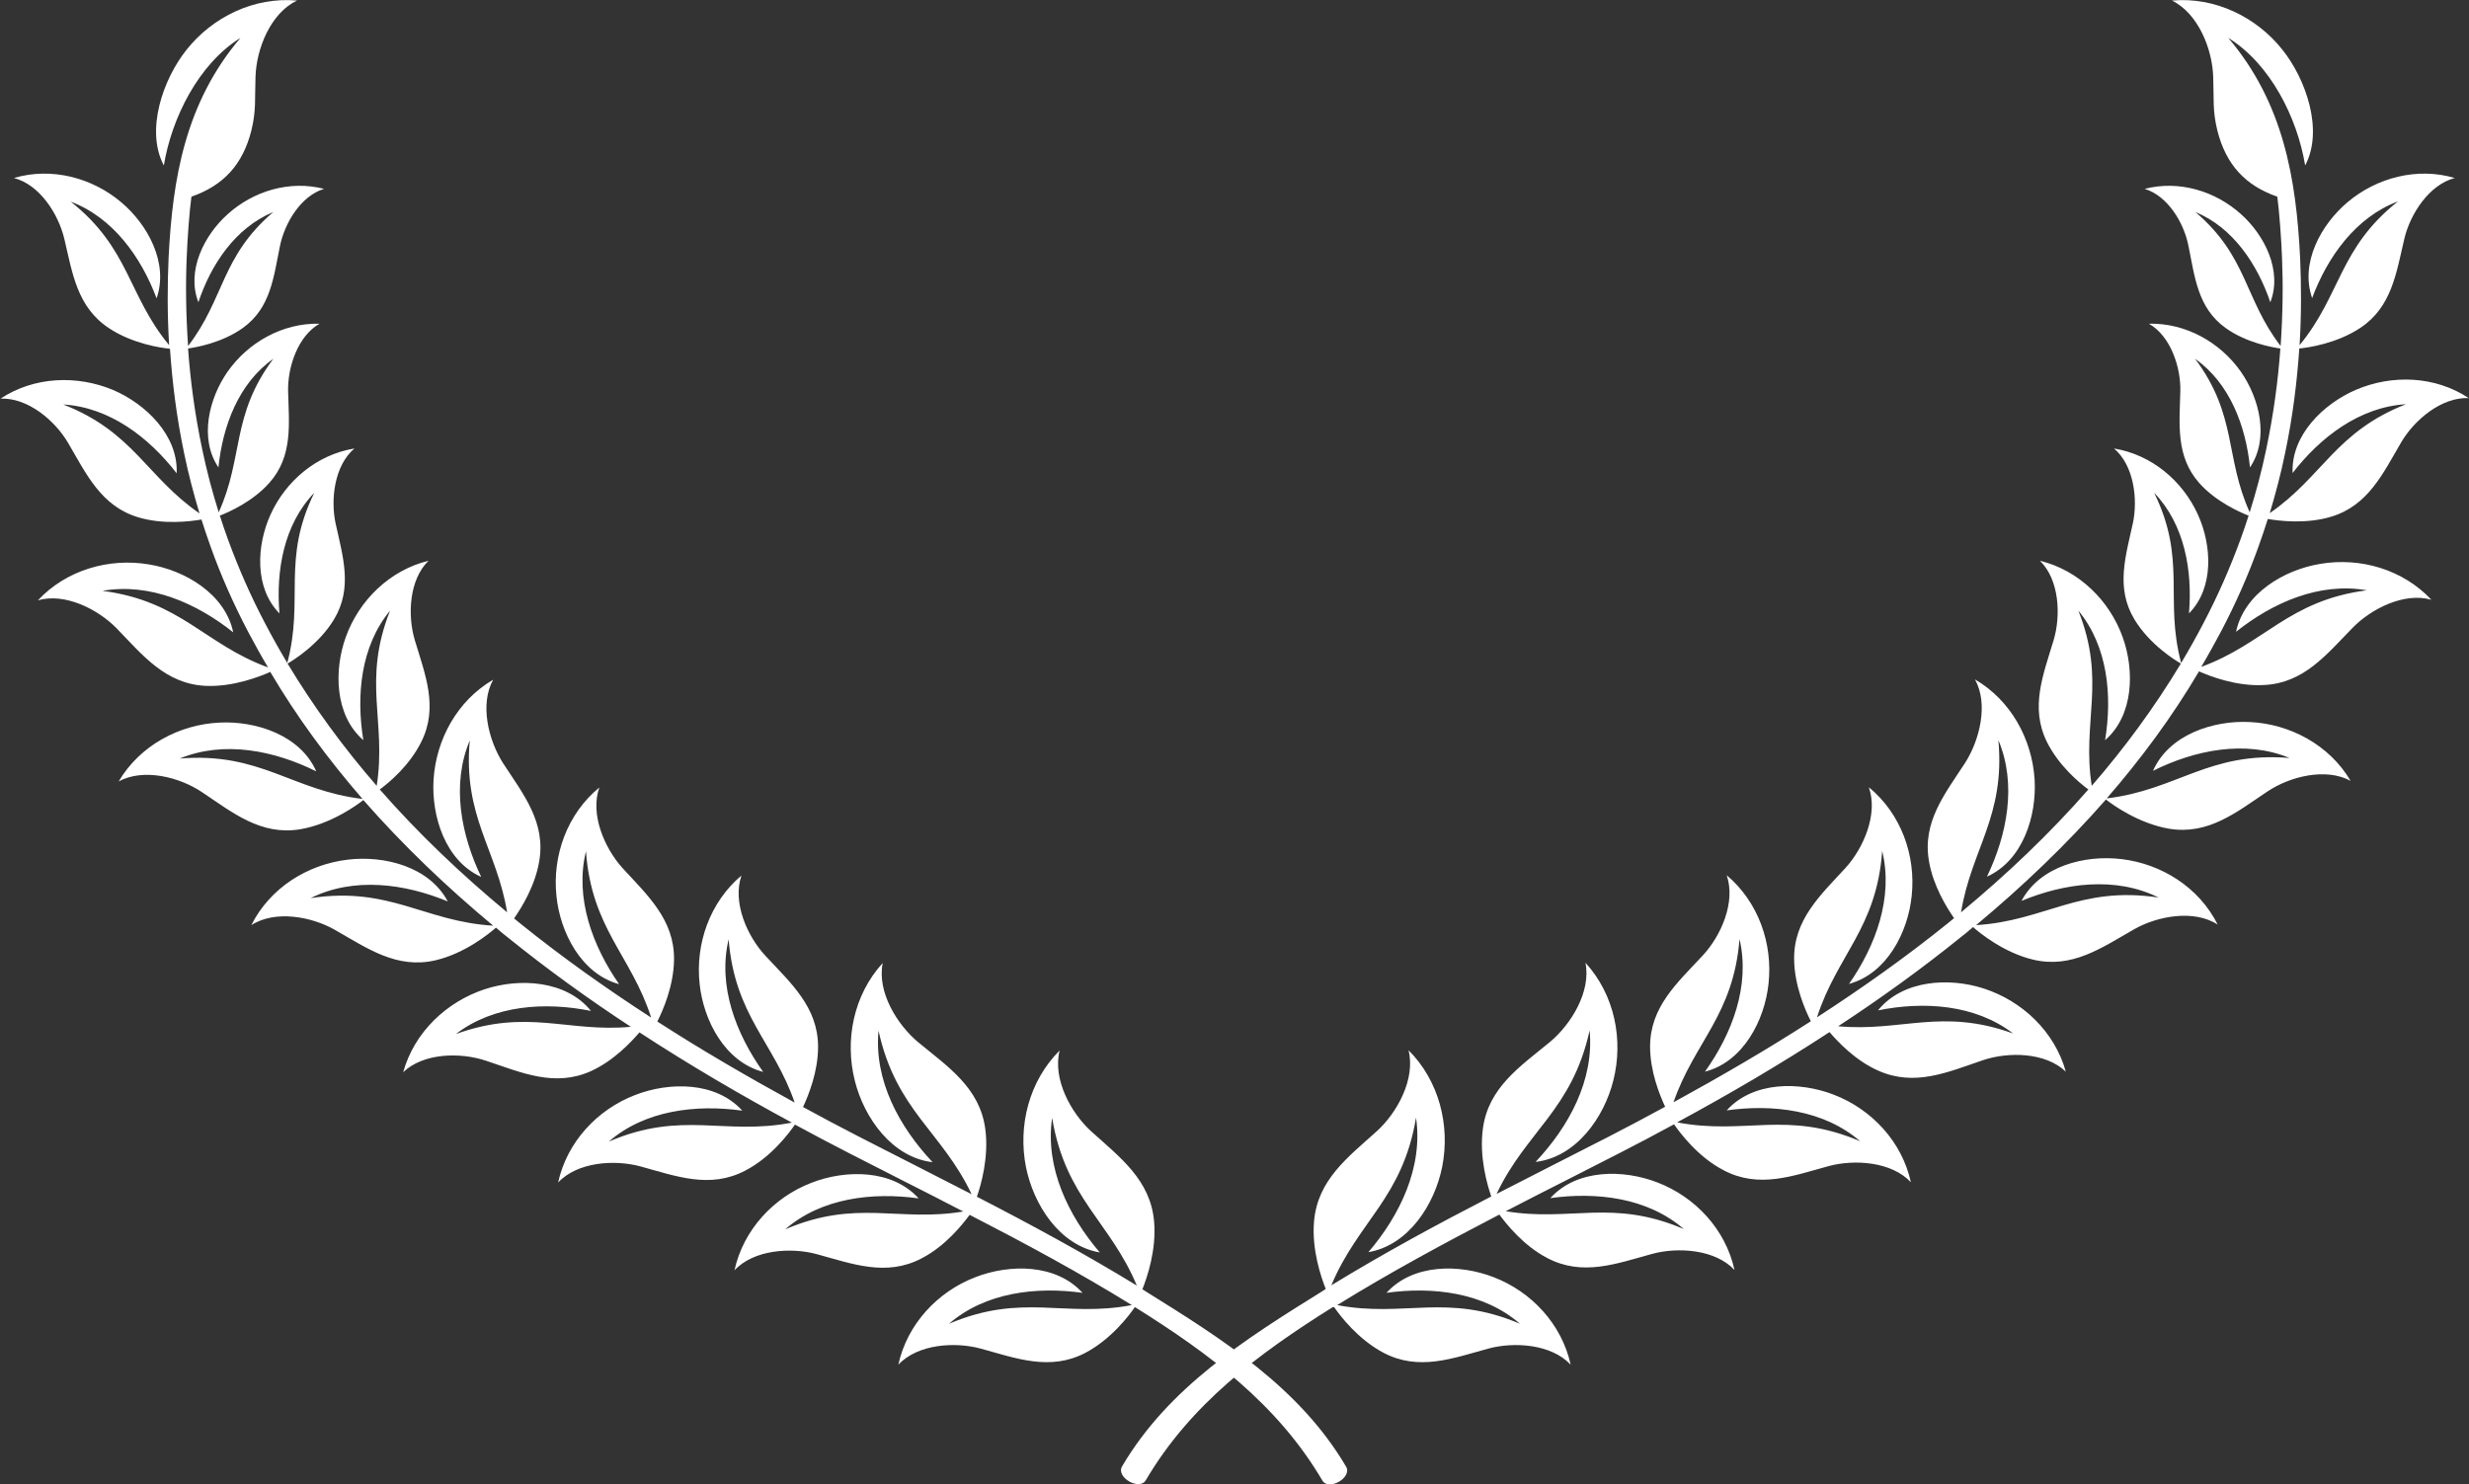
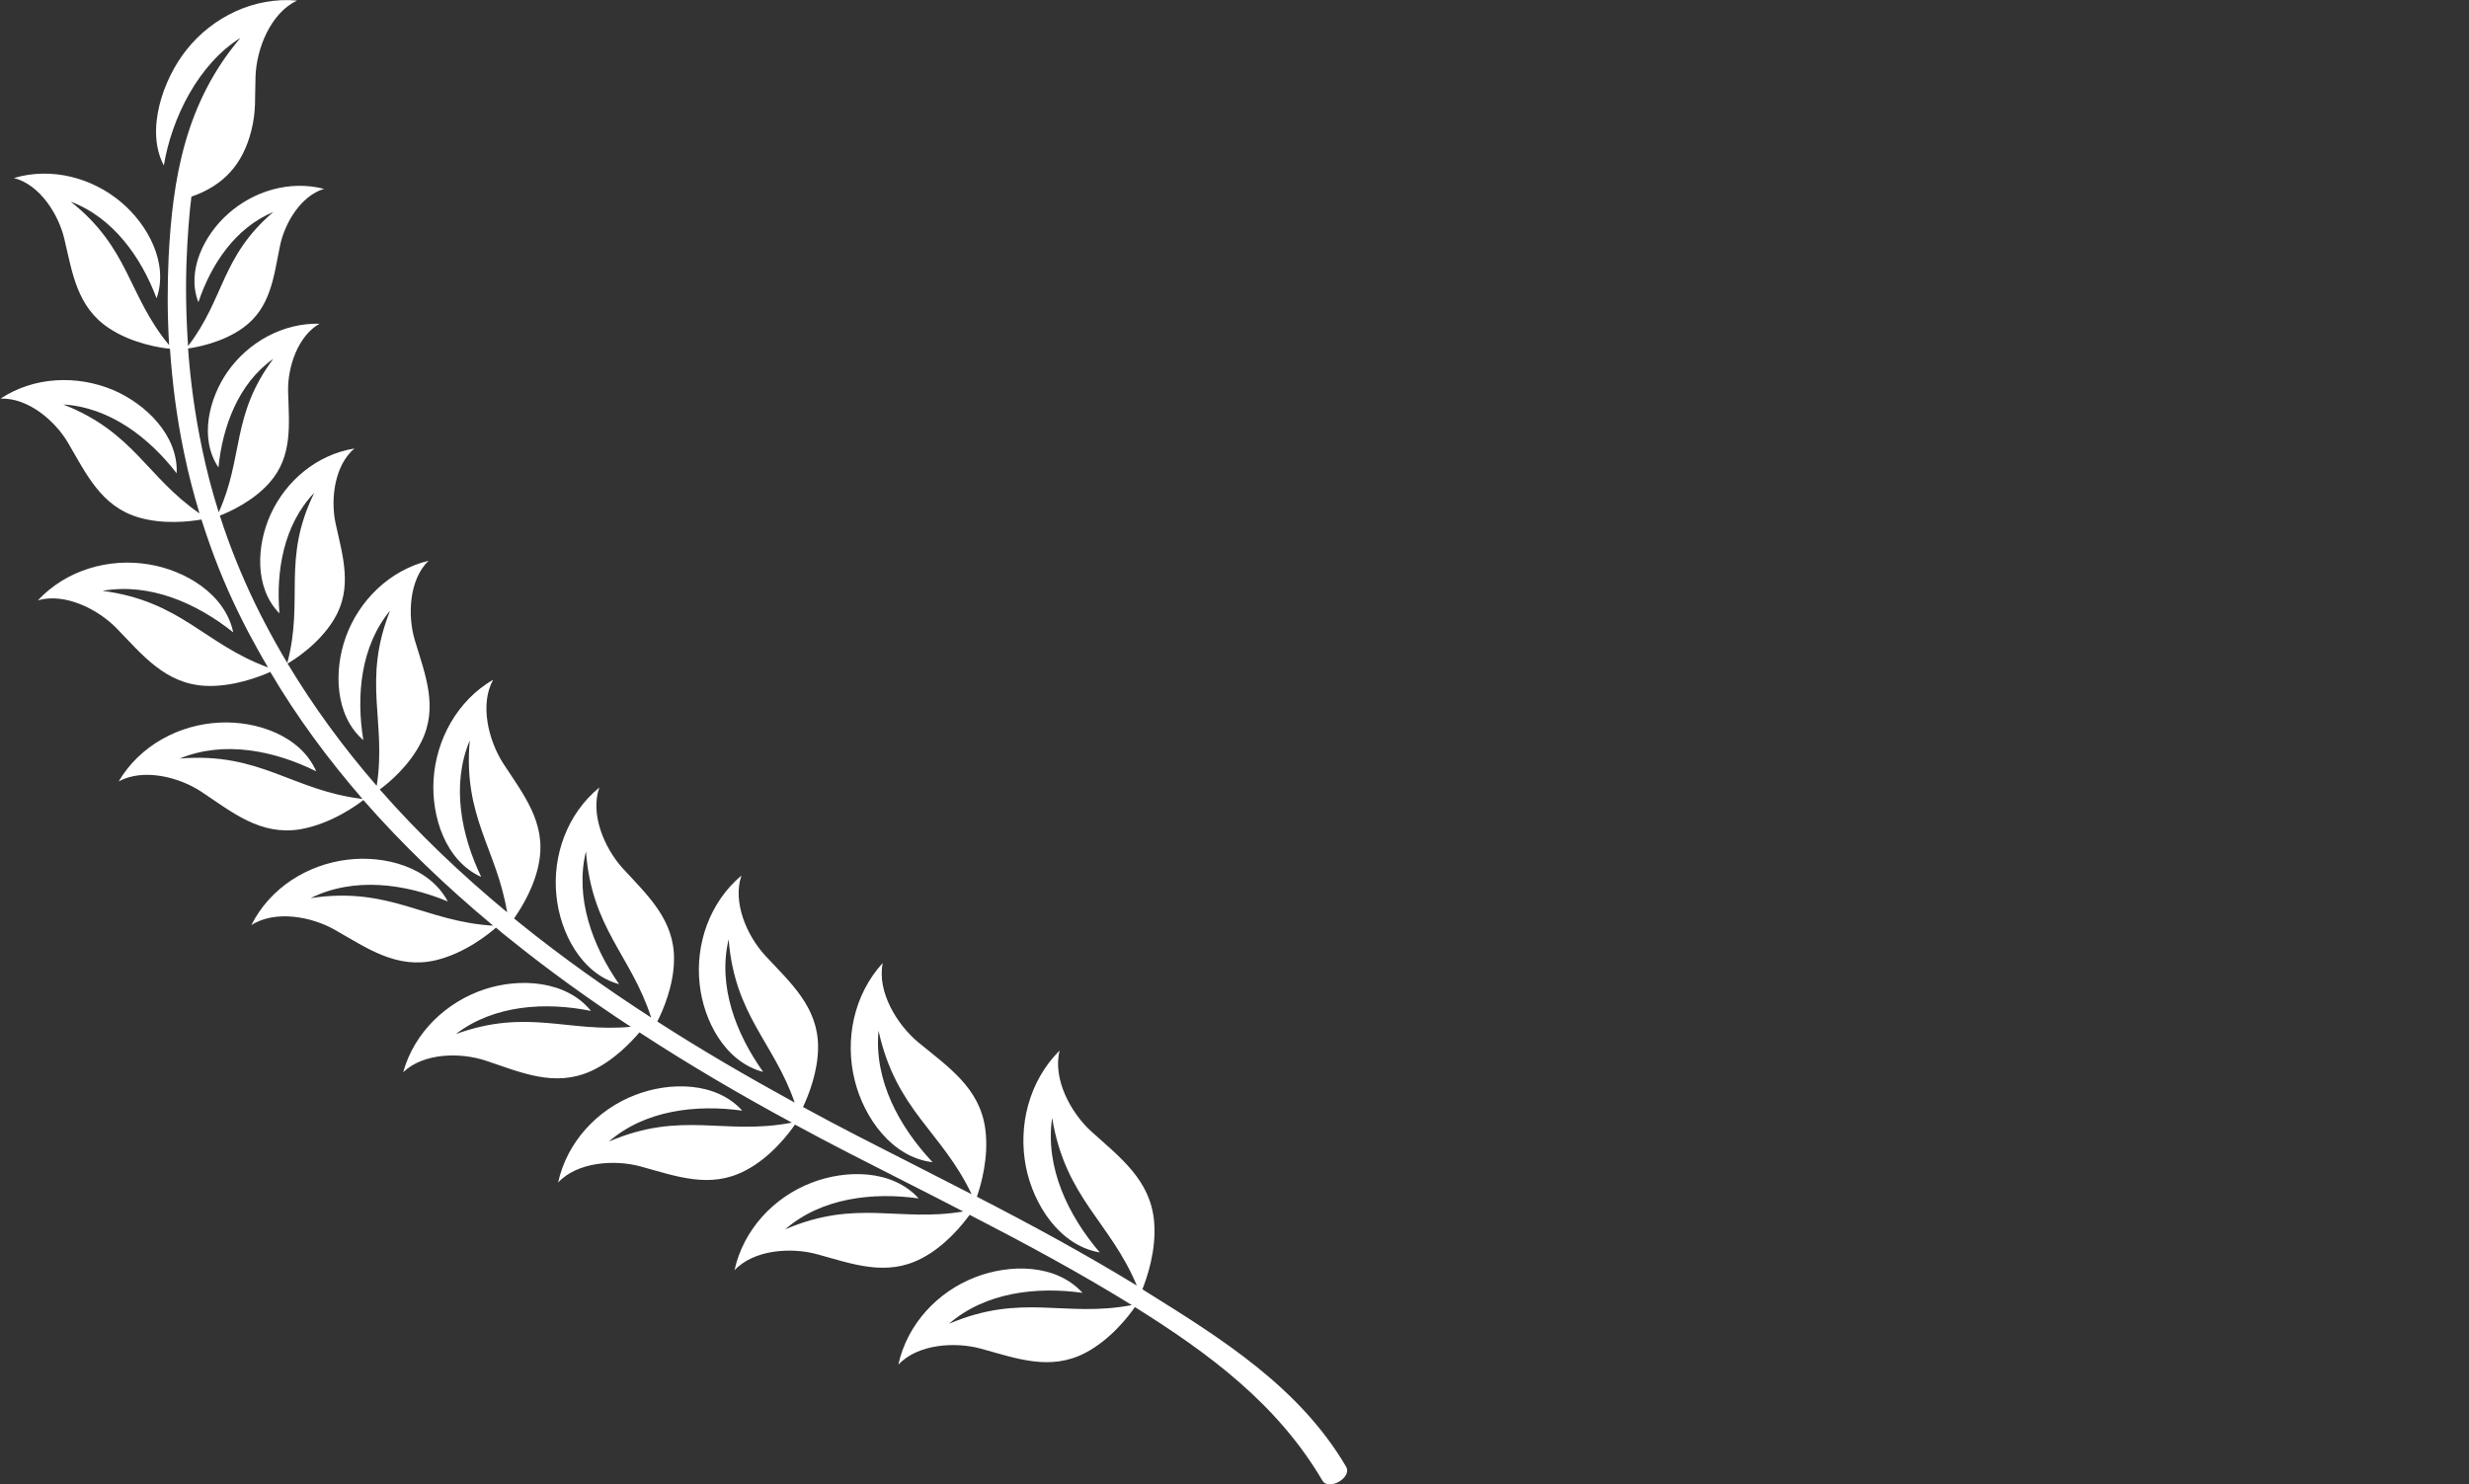
<svg xmlns="http://www.w3.org/2000/svg" version="1.1" id="Layer_4" x="0px" y="0px" viewBox="0 0 886.1 532.9" style="enable-background:new 0 0 886.1 532.9;" xml:space="preserve">
  <rect x="0" y="0" width="886.1" height="532.9" fill="#333333" stroke="none" />
  <style type="text/css">
	.st0{fill-rule:evenodd;clip-rule:evenodd; fill: white}
</style>
  <path id="XMLID_750_" class="st0" d="M407.3,469.2c-2.1,3.1-8.6,11.6-17.7,16.4c-12.7,6.7-24.9,2-37.7-1.5  c-9.3-2.5-22.6-1.6-29.5,5.8c3.2-14.6,14.1-26.2,27.6-31.4c12.3-4.8,29-4.9,38.5,5.6c-16.5-2.3-34.9-0.2-47.9,11.1  c26.3-11.2,41.4-2.1,65.6-6.7c-18.9-11.7-38.4-22.2-58.2-32.4c-2.6,3.5-8.7,11.2-17.2,15.6c-12.7,6.7-24.9,2-37.7-1.5  c-9.3-2.5-22.6-1.6-29.5,5.8c3.2-14.6,14.1-26.2,27.6-31.4c12.3-4.8,29-4.9,38.5,5.6c-16.5-2.3-34.9-0.2-47.9,11.1  c25.7-11,40.6-2.5,63.9-6.4c-7.1-3.7-14.2-7.3-21.3-10.9c-5.9-3-11.9-6.1-19.4-9.9c-6.6-3.4-13.1-6.8-19.7-10.4  c-2,2.9-8.5,11.7-17.8,16.5c-12.7,6.7-24.9,2-37.7-1.5c-9.3-2.5-22.6-1.6-29.5,5.8c3.2-14.6,14.1-26.2,27.6-31.4  c12.3-4.8,29-4.9,38.5,5.6c-16.5-2.3-34.9-0.2-47.9,11.1c26.3-11.3,41.4-2.1,65.7-6.8c-18.5-10-36.8-20.7-54.7-32.4  c-3.1,3.6-9.3,10.2-17.4,13.9c-13.1,5.9-25,0.5-37.6-3.7c-9.2-3.1-22.5-2.9-29.8,4.1c4-14.4,15.6-25.3,29.3-29.8  c12.5-4.1,29.2-3.2,38.1,7.8c-16.3-3.3-34.8-2.2-48.5,8.3c25.7-9.3,40.1-0.5,62.8-2.6c-15.1-9.9-29.8-20.5-43.8-31.8  c-1.6-1.2-3.1-2.5-4.6-3.8c-2.5,2.2-11.1,9.2-21.6,11.7c-14,3.3-24.6-4.3-36.2-10.9c-8.4-4.8-21.5-7.2-30-1.7  c6.7-13.4,20.2-21.8,34.6-23.5c13.1-1.6,29.3,2.5,35.9,15c-15.4-6.4-33.7-8.9-49.2-1.2c28.4-4.3,40.7,8.4,65.5,9.9  c-16.7-13.9-32.4-28.9-46.6-45.1c-2,1.6-11.5,8.6-22.7,10.5c-14.2,2.3-24.2-6-35.3-13.4c-8.1-5.4-20.9-8.6-29.8-3.8  c7.6-12.9,21.7-20.4,36.1-21.1c13.1-0.7,29.1,4.5,34.8,17.5c-14.9-7.4-33-11.2-49-4.6c29-2.4,40.3,11.5,65.6,14.5  c-12.3-14.2-23.5-29.3-33.1-45.6c-3.6,1.6-13.3,5.5-23.4,5c-14.3-0.8-22.4-11-31.7-20.6c-6.7-6.9-18.6-12.9-28.3-10.1  c10.2-10.9,25.5-15.3,39.8-12.9c13,2.1,27.4,10.6,30.3,24.4c-13-10.4-29.9-17.9-46.9-14.9c28.2,3.7,36.5,19.1,59.4,27.5  c-2.5-4.2-4.8-8.4-7.1-12.7c-5.2-9.9-9.8-20.2-13.6-30.9c-1.1-3.1-2.2-6.3-3.2-9.5c-4.1,0.7-13.7,1.9-22.7-0.8  c-13.3-4-18.6-15.5-25.1-26.6c-4.7-8.1-14.5-16.4-24.3-16c12.1-8,27.5-8.5,40.4-3.1c11.7,5,23.4,16.3,22.8,29.9  c-9.9-12.8-24-23.7-40.7-24.7c25.3,9.9,29.9,26,48.9,39.1c-2.1-7-4-14.2-5.5-21.5c-2.8-13.3-4.3-25.9-5.1-37.6  c-3.2-0.3-13.5-1.8-21.9-7.4C27.6,110.2,26,98,23.1,85.8C21,76.9,14.3,66.3,5,63.9c13.5-4,28.1-0.1,38.5,8.7  c9.5,8,17.1,21.8,12.7,34.5c-5.5-14.7-15.6-29-30.8-34.7c21.2,16.8,20.4,33.5,35.3,51.5c-0.7-11.5-0.6-22-0.2-31.2  c1.4-28.6,6-55.8,25.8-79.1C71.2,23,61.6,42.4,58.8,59.4c-6.7-12.6-0.3-31,8.2-41.6c9.3-11.7,24.2-19,39.6-17.6  C97.1,4.7,92,17.5,91.7,27.6c-0.3,8,0.3,12-1.5,19.3c-3.1,12.2-10,19.7-21.5,23.7c-0.7,4.9-1.5,15.9-1.7,22  c-0.4,9.3-0.3,19.9,0.5,31.6c13.1-17,11.8-32.1,30.6-48.1C84.4,81.8,75.7,95,71.2,108.5c-4.4-11.3,2.1-24.1,10.5-31.6  c9.2-8.3,22.2-12.3,34.6-9.1c-8.3,2.5-14.1,12.2-15.8,20.4c-2.3,11.2-3.3,22.3-13.3,29.5c-7.5,5.4-16.9,7-19.7,7.4  c0.8,11.3,2.4,23.5,5.1,36.3c1.6,7.7,3.6,15.2,5.9,22.5c9-19.9,4.4-34.8,19.6-55.1c-12.5,8.8-18.2,24.2-19.7,39  c-7-10.4-3.4-24.8,3.3-34.4c7.4-10.5,19.7-17.5,33-17.2c-7.8,4.4-11.5,15.6-11.3,24.2c0.3,11.8,1.8,23.3-6.7,32.9  c-6,6.8-14.7,10.6-17.8,11.8c0.9,2.9,1.9,5.7,2.9,8.5c3.8,10.4,8.2,20.4,13.3,30.1c2.5,4.8,5.2,9.6,8,14.3  c6.1-22.8-2.1-37.1,9.7-61.1c-11,11.4-13.8,28.1-12.5,43.3c-9.1-9.2-8.2-24.5-3.2-35.5c5.5-12.1,16.6-21.5,30.1-23.7  c-7.1,6-8.6,18-6.8,26.7c2.6,11.9,6.3,23.3-0.5,34.6c-5.5,9.2-15.1,15-16.7,15.9c9.4,15.6,20.1,30.2,32,43.9  c3.6-23.2-5.3-37.5,4.8-62.9c-10.6,12.8-12.2,30.6-9.6,46.5c-10.3-8.9-10.6-25.1-6.3-37c4.7-13.1,15.7-24,29.7-27.4  c-7,6.8-7.6,19.7-4.9,28.6c3.7,12.3,8.5,24,2.3,36.4c-4.2,8.5-11.6,14.7-14.9,17.1c13.9,15.9,29.3,30.5,45.7,44.1  c-3.7-22.6-15.9-34.4-13.4-61.7c-6.7,15.9-3.1,34,4.1,49c-12.9-5.8-17.9-21.8-17.1-34.9c0.9-14.4,8.5-28.4,21.4-35.9  c-4.9,8.8-1.7,21.7,3.5,29.9c7.3,11.2,15.5,21.3,13,35.4c-1.5,8.8-6.3,16.5-9,20.4c0.7,0.6,1.5,1.2,2.2,1.8  c15,12.1,30.8,23.3,47,33.8c-7.2-22.4-21.4-31.9-23.4-59.7c-4.1,16.7,2.4,34.1,11.9,47.7c-13.6-3.7-21.2-18.6-22.5-31.7  c-1.5-14.4,3.8-29.4,15.4-38.9c-3.4,9.5,1.8,21.7,8.3,28.9c9,9.8,18.7,18.6,18.5,32.9c-0.1,9.4-4,18.3-6,22.2  c16.1,10.4,32.7,20,49.3,29.1c-7.5-21.7-21.5-31.2-23.7-58.6c-4,16.8,2.7,34,12.4,47.6c-13.7-3.6-21.4-18.4-22.8-31.5  c-1.6-14.4,3.6-29.4,15-39c-3.3,9.6,2,21.7,8.6,28.8c9.1,9.8,18.9,18.4,18.9,32.7c0,8.9-3.4,17.3-5.4,21.6  c6.6,3.6,13.2,7.1,19.8,10.5c5.4,2.8,12.4,6.3,19.4,9.9c7.1,3.6,14.2,7.3,21.3,10.9c-10.7-22.6-27.1-30-33.4-58.7  c-1.7,17.8,7.5,34.6,19.4,47.2c-14.6-1.7-24.6-16-27.9-29.2c-3.7-14.6-0.5-30.8,10-42.3c-2.1,10.3,5.1,22.1,12.8,28.5  c10.7,8.8,22,16.3,24,31c1.4,10.2-1.6,20.4-3,24.4c19.4,10,38.6,20.4,57.4,31.9c-9.6-23-25.6-31.3-30.4-60.2  c-2.6,17.8,5.8,35.1,17.1,48.3c-14.5-2.5-23.8-17.2-26.5-30.7c-2.9-14.8,1.1-30.8,12.1-41.8c-2.6,10.2,4,22.4,11.4,29.1  c10.3,9.3,21.2,17.4,22.5,32.3c0.9,10.3-2.6,20.3-4.2,24.3l1.2,0.8c27.5,17.1,55.2,34.5,71.9,62.9c2.3,3.9-6.2,8.8-8.5,5  c-16.1-27.4-40.5-45.5-67-62.1L407.3,469.2z" />
-   <path id="XMLID_749_" class="st0" d="M478.8,469.2c2.1,3.1,8.6,11.6,17.7,16.4c12.7,6.7,24.9,2,37.7-1.5c9.3-2.5,22.6-1.6,29.5,5.8  c-3.2-14.6-14.1-26.2-27.6-31.4c-12.3-4.8-29-4.9-38.5,5.6c16.5-2.3,34.9-0.2,47.9,11.1c-26.3-11.2-41.4-2.1-65.6-6.7  c18.9-11.7,38.4-22.2,58.2-32.5c2.6,3.5,8.7,11.2,17.2,15.6c12.7,6.7,24.9,2,37.7-1.5c9.3-2.5,22.6-1.6,29.5,5.8  c-3.2-14.6-14.1-26.2-27.6-31.4c-12.3-4.8-29-4.9-38.5,5.6c16.5-2.3,34.9-0.2,47.9,11.1c-25.7-11-40.6-2.5-63.9-6.4  c7.1-3.7,14.2-7.3,21.3-10.9c5.9-3,11.9-6.1,19.4-9.9c6.6-3.4,13.1-6.8,19.7-10.4c2,2.9,8.5,11.7,17.8,16.5  c12.7,6.7,24.9,2,37.7-1.5c9.3-2.5,22.6-1.6,29.5,5.8c-3.2-14.6-14.1-26.2-27.6-31.4c-12.3-4.8-29-4.9-38.5,5.6  c16.5-2.3,34.9-0.2,47.9,11.1c-26.3-11.3-41.4-2.1-65.7-6.8c18.5-10,36.8-20.7,54.7-32.4c3.1,3.6,9.3,10.2,17.4,13.8  c13.1,5.9,25,0.6,37.6-3.7c9.2-3.1,22.5-2.9,29.8,4.1c-4-14.4-15.6-25.3-29.3-29.8c-12.5-4.1-29.2-3.2-38.1,7.8  c16.3-3.3,34.8-2.2,48.5,8.3c-25.7-9.3-40.1-0.5-62.8-2.6c15.1-9.9,29.8-20.5,43.8-31.8c1.6-1.2,3.1-2.5,4.6-3.8  c2.5,2.2,11.1,9.2,21.6,11.7c14,3.3,24.6-4.3,36.2-10.9c8.4-4.8,21.5-7.2,30-1.7c-6.7-13.4-20.2-21.8-34.5-23.5  c-13.1-1.6-29.3,2.5-35.9,15c15.4-6.4,33.7-8.9,49.2-1.2c-28.4-4.3-40.7,8.4-65.5,9.9c16.7-13.9,32.4-28.9,46.6-45.1  c2,1.6,11.5,8.6,22.7,10.5c14.2,2.3,24.2-6,35.3-13.4c8.1-5.4,20.9-8.6,29.8-3.8c-7.6-12.9-21.7-20.4-36.1-21.1  c-13.1-0.7-29.1,4.5-34.8,17.5c14.9-7.4,33-11.2,49-4.6c-29-2.4-40.3,11.5-65.6,14.5c12.3-14.2,23.5-29.3,33.1-45.6  c3.6,1.6,13.3,5.5,23.4,4.9c14.3-0.7,22.4-11,31.7-20.5c6.7-6.9,18.6-12.9,28.3-10.1c-10.2-10.9-25.5-15.3-39.8-12.9  c-13,2.1-27.4,10.6-30.3,24.4c13-10.4,29.9-17.9,46.9-14.9c-28.2,3.7-36.5,19.1-59.4,27.5c2.5-4.2,4.8-8.4,7.1-12.7  c5.2-9.9,9.8-20.2,13.6-30.9c1.1-3.1,2.2-6.3,3.2-9.5c4.1,0.7,13.7,1.9,22.7-0.8c13.3-4,18.6-15.5,25.1-26.6  c4.7-8.1,14.5-16.4,24.3-16c-12.1-8-27.5-8.5-40.4-3c-11.7,5-23.4,16.3-22.8,29.9c9.9-12.8,24-23.7,40.7-24.7  c-25.3,9.9-29.9,26-48.9,39.1c2.1-7,4-14.2,5.5-21.5c2.8-13.3,4.3-25.9,5.1-37.6c3.2-0.3,13.5-1.8,21.9-7.4  c11.3-7.5,12.9-19.7,15.8-32c2.1-8.9,8.9-19.4,18.1-21.8c-13.5-4-28.1-0.1-38.5,8.7c-9.5,8-17.1,21.8-12.7,34.4  c5.5-14.7,15.6-29,30.8-34.7c-21.2,16.8-20.4,33.5-35.3,51.6c0.7-11.5,0.6-22,0.2-31.2c-1.4-28.6-6-55.8-25.8-79.1  c15.2,9.4,24.8,28.8,27.6,45.8c6.7-12.6,0.3-31-8.2-41.6c-9.3-11.7-24.2-19-39.6-17.6c9.4,4.6,14.5,17.4,14.8,27.4  c0.3,8-0.3,12,1.5,19.3c3.1,12.2,10,19.7,21.5,23.7c0.7,4.9,1.5,15.9,1.7,22c0.4,9.3,0.3,19.9-0.5,31.6  c-13.1-17-11.8-32.1-30.6-48.1c13.6,5.6,22.3,18.9,26.9,32.4c4.4-11.3-2.1-24.1-10.5-31.6c-9.2-8.3-22.2-12.3-34.6-9.1  c8.3,2.5,14.1,12.2,15.7,20.4c2.3,11.2,3.3,22.3,13.3,29.5c7.5,5.4,16.9,7,19.7,7.4c-0.8,11.3-2.4,23.5-5.1,36.3  c-1.6,7.7-3.6,15.2-5.9,22.5c-9-19.9-4.4-34.8-19.6-55.1c12.5,8.8,18.2,24.2,19.7,39c7-10.4,3.4-24.8-3.3-34.4  c-7.4-10.5-19.7-17.5-33-17.2c7.8,4.4,11.5,15.6,11.3,24.2c-0.3,11.8-1.7,23.3,6.7,32.9c6,6.8,14.7,10.6,17.8,11.8  c-0.9,2.9-1.9,5.7-2.9,8.5c-3.8,10.4-8.2,20.4-13.3,30.1c-2.5,4.8-5.2,9.6-8,14.3c-6.1-22.8,2.1-37.1-9.7-61.1  c11,11.4,13.8,28.1,12.5,43.3c9.1-9.2,8.2-24.5,3.2-35.5c-5.5-12.1-16.6-21.5-30.1-23.7c7.1,6,8.6,18,6.8,26.7  c-2.6,11.9-6.3,23.3,0.5,34.6c5.5,9.2,15.1,15,16.7,15.9c-9.4,15.6-20.1,30.2-32,43.9c-3.6-23.2,5.3-37.5-4.8-62.9  c10.6,12.8,12.2,30.6,9.6,46.5c10.3-8.9,10.6-25.1,6.3-37c-4.7-13.1-15.7-24-29.7-27.4c7,6.8,7.6,19.7,4.9,28.6  c-3.7,12.3-8.5,24-2.4,36.4c4.2,8.5,11.6,14.7,14.9,17.1c-13.9,15.9-29.3,30.5-45.7,44.1c3.7-22.7,15.9-34.4,13.4-61.8  c6.7,15.9,3.1,34-4.1,49c12.9-5.8,17.9-21.8,17.1-34.9c-0.9-14.4-8.5-28.4-21.4-35.9c4.9,8.8,1.7,21.7-3.5,29.9  c-7.3,11.2-15.5,21.3-13,35.4c1.5,8.8,6.3,16.5,9,20.4c-0.7,0.6-1.5,1.2-2.2,1.8c-15,12.1-30.8,23.3-47,33.8  c7.2-22.4,21.4-31.9,23.4-59.7c4.1,16.7-2.4,34.1-11.9,47.7c13.6-3.7,21.2-18.6,22.5-31.7c1.5-14.4-3.8-29.4-15.4-38.9  c3.4,9.5-1.8,21.7-8.3,28.9c-9,9.8-18.7,18.6-18.5,32.9c0.1,9.4,4,18.3,6,22.2c-16.1,10.4-32.7,20-49.3,29.1  c7.5-21.7,21.5-31.2,23.7-58.6c3.9,16.8-2.7,34-12.4,47.6c13.7-3.5,21.4-18.4,22.8-31.5c1.6-14.4-3.6-29.4-15-39  c3.3,9.6-2,21.7-8.6,28.8c-9.1,9.8-18.9,18.4-18.9,32.7c0,8.9,3.4,17.3,5.4,21.6c-6.6,3.6-13.2,7.1-19.8,10.5  c-5.4,2.8-12.4,6.3-19.4,9.9c-7.1,3.6-14.2,7.3-21.3,10.9c10.7-22.6,27.1-30.1,33.4-58.7c1.7,17.8-7.5,34.6-19.4,47.2  c14.6-1.7,24.6-16,27.9-29.2c3.7-14.6,0.5-30.8-10-42.3c2.1,10.3-5.1,22.1-12.8,28.5c-10.7,8.8-22,16.3-24,31  c-1.4,10.2,1.6,20.4,3,24.4c-19.4,10-38.6,20.4-57.4,31.9c9.6-23,25.6-31.3,30.4-60.2c2.6,17.8-5.8,35.1-17.1,48.3  c14.5-2.5,23.8-17.2,26.5-30.7c2.9-14.8-1.1-30.8-12.1-41.8c2.6,10.2-4,22.4-11.4,29.1c-10.3,9.3-21.2,17.4-22.5,32.3  c-0.9,10.3,2.6,20.3,4.2,24.3l-1.2,0.8c-27.5,17.1-55.2,34.5-71.9,62.9c-2.3,3.9,6.2,8.8,8.5,5c16.1-27.4,40.5-45.5,67-62.1  L478.8,469.2z" />
</svg>